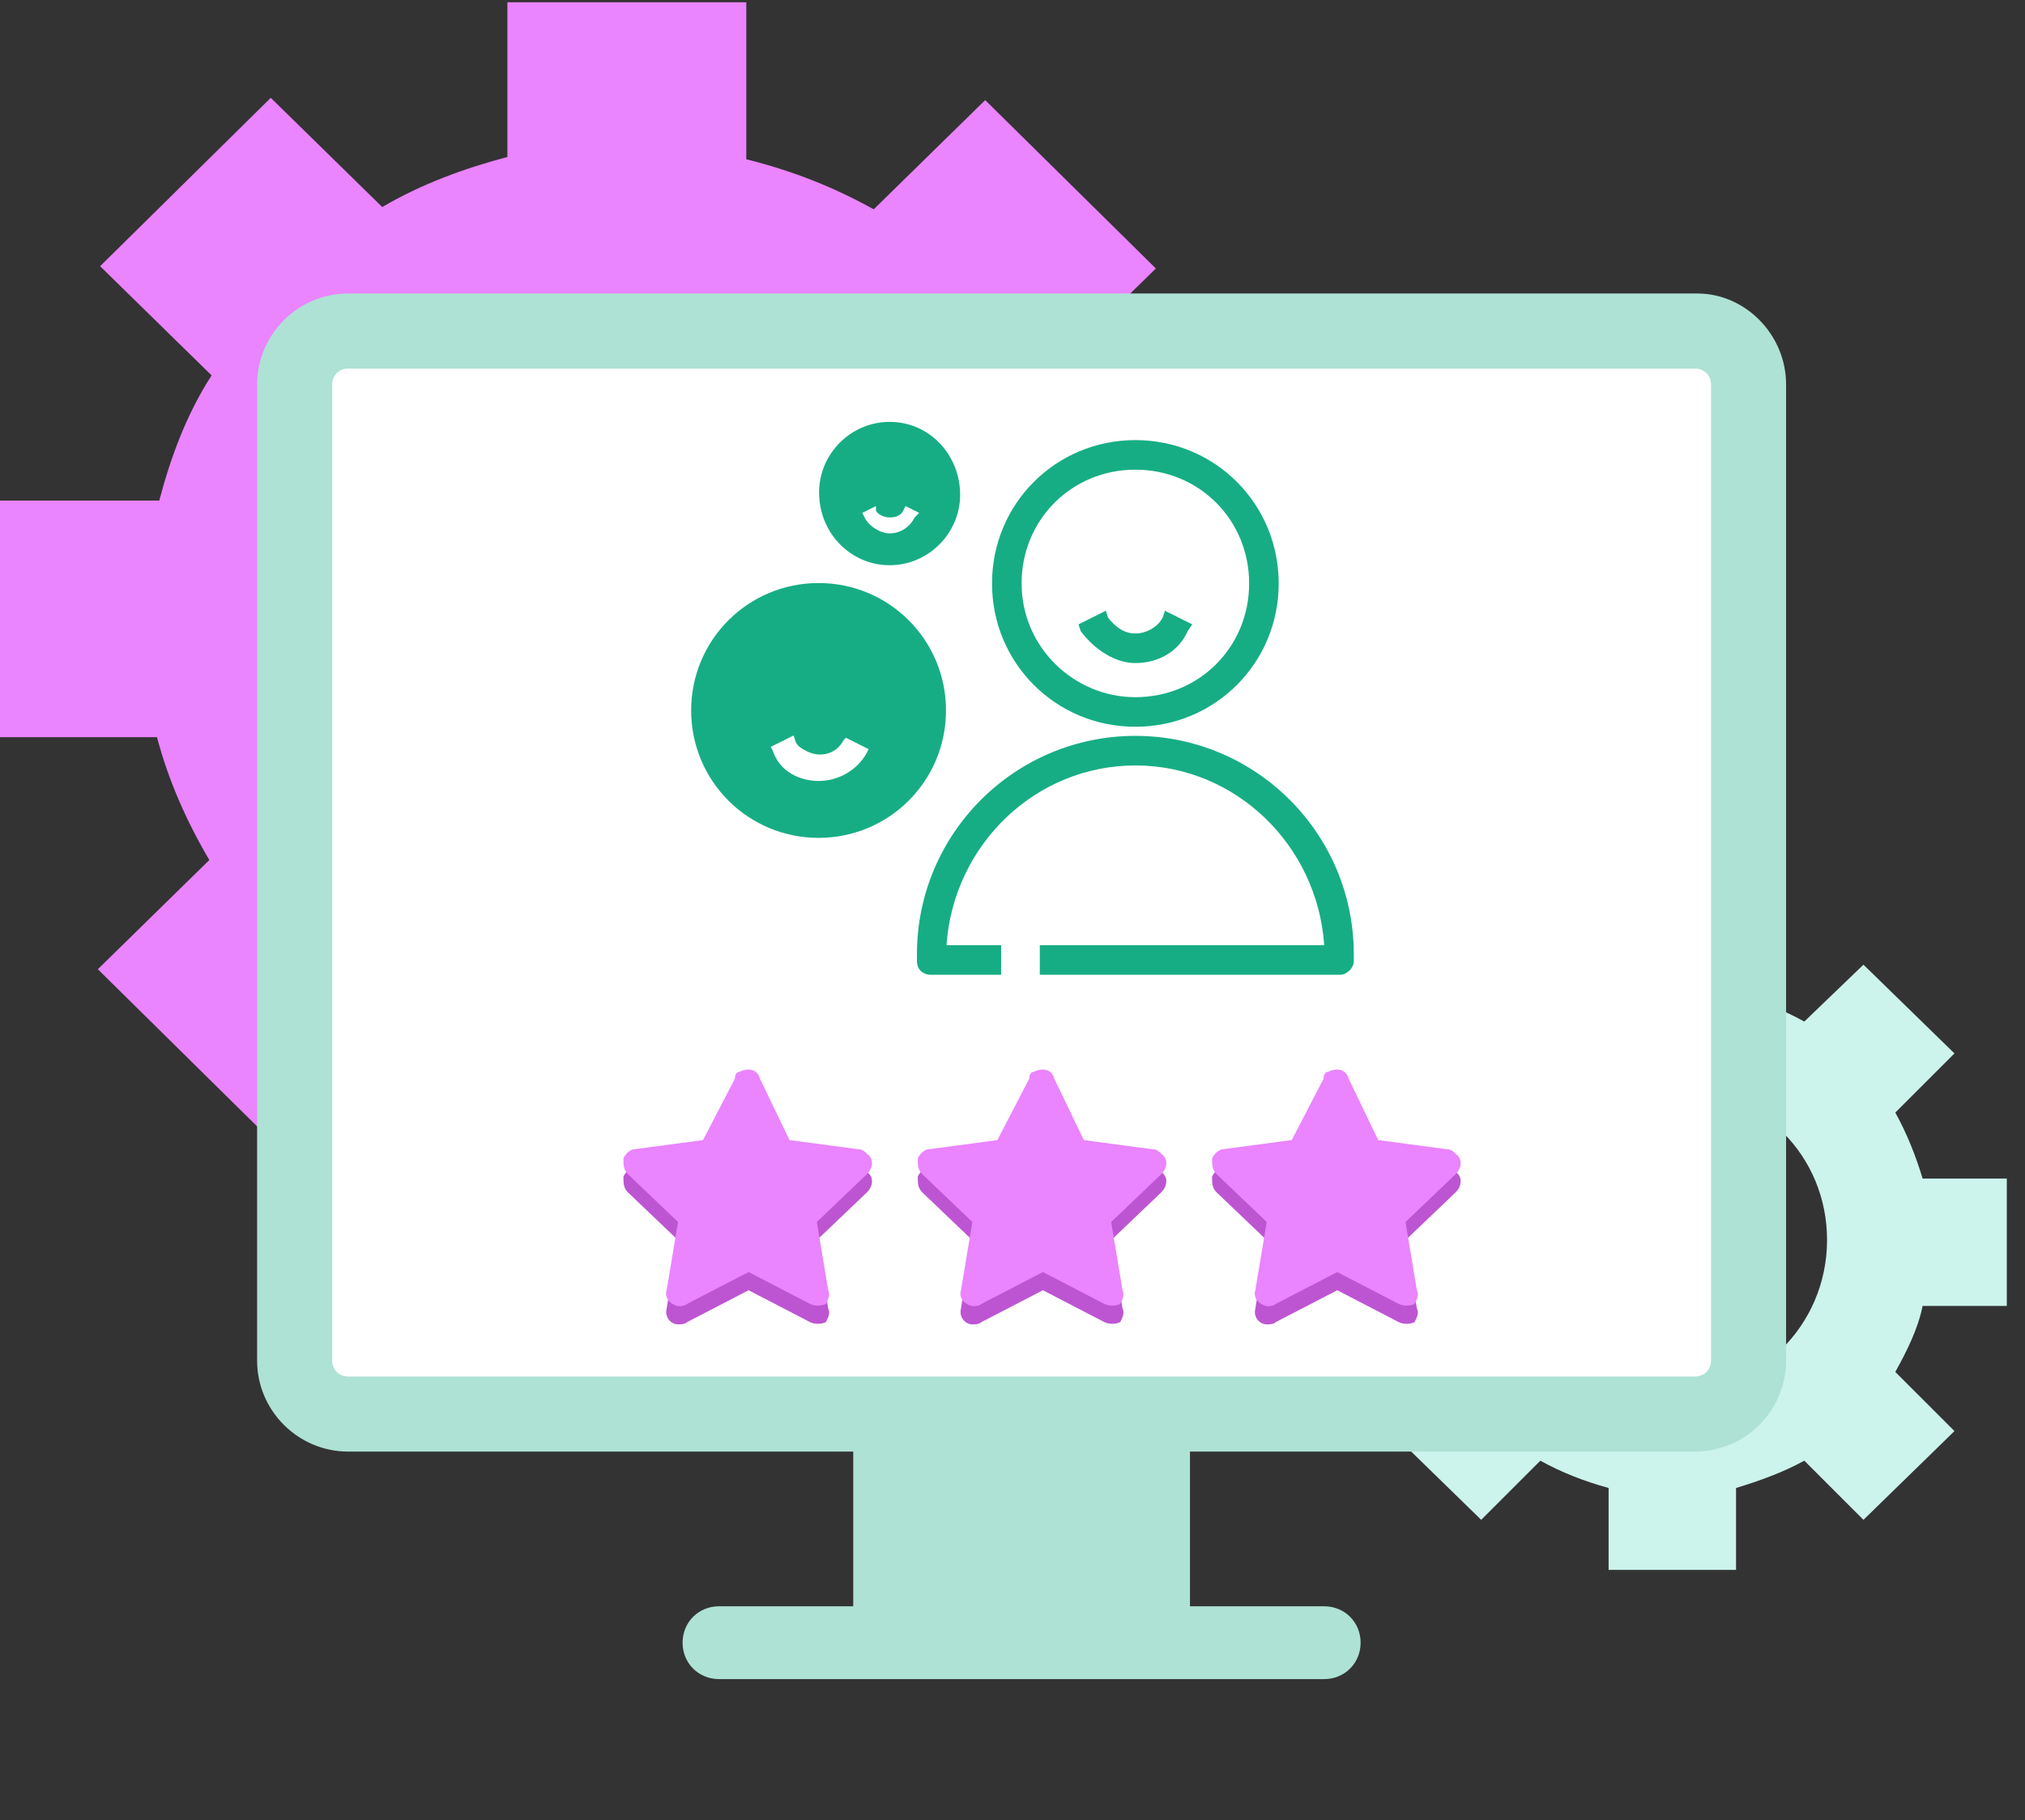
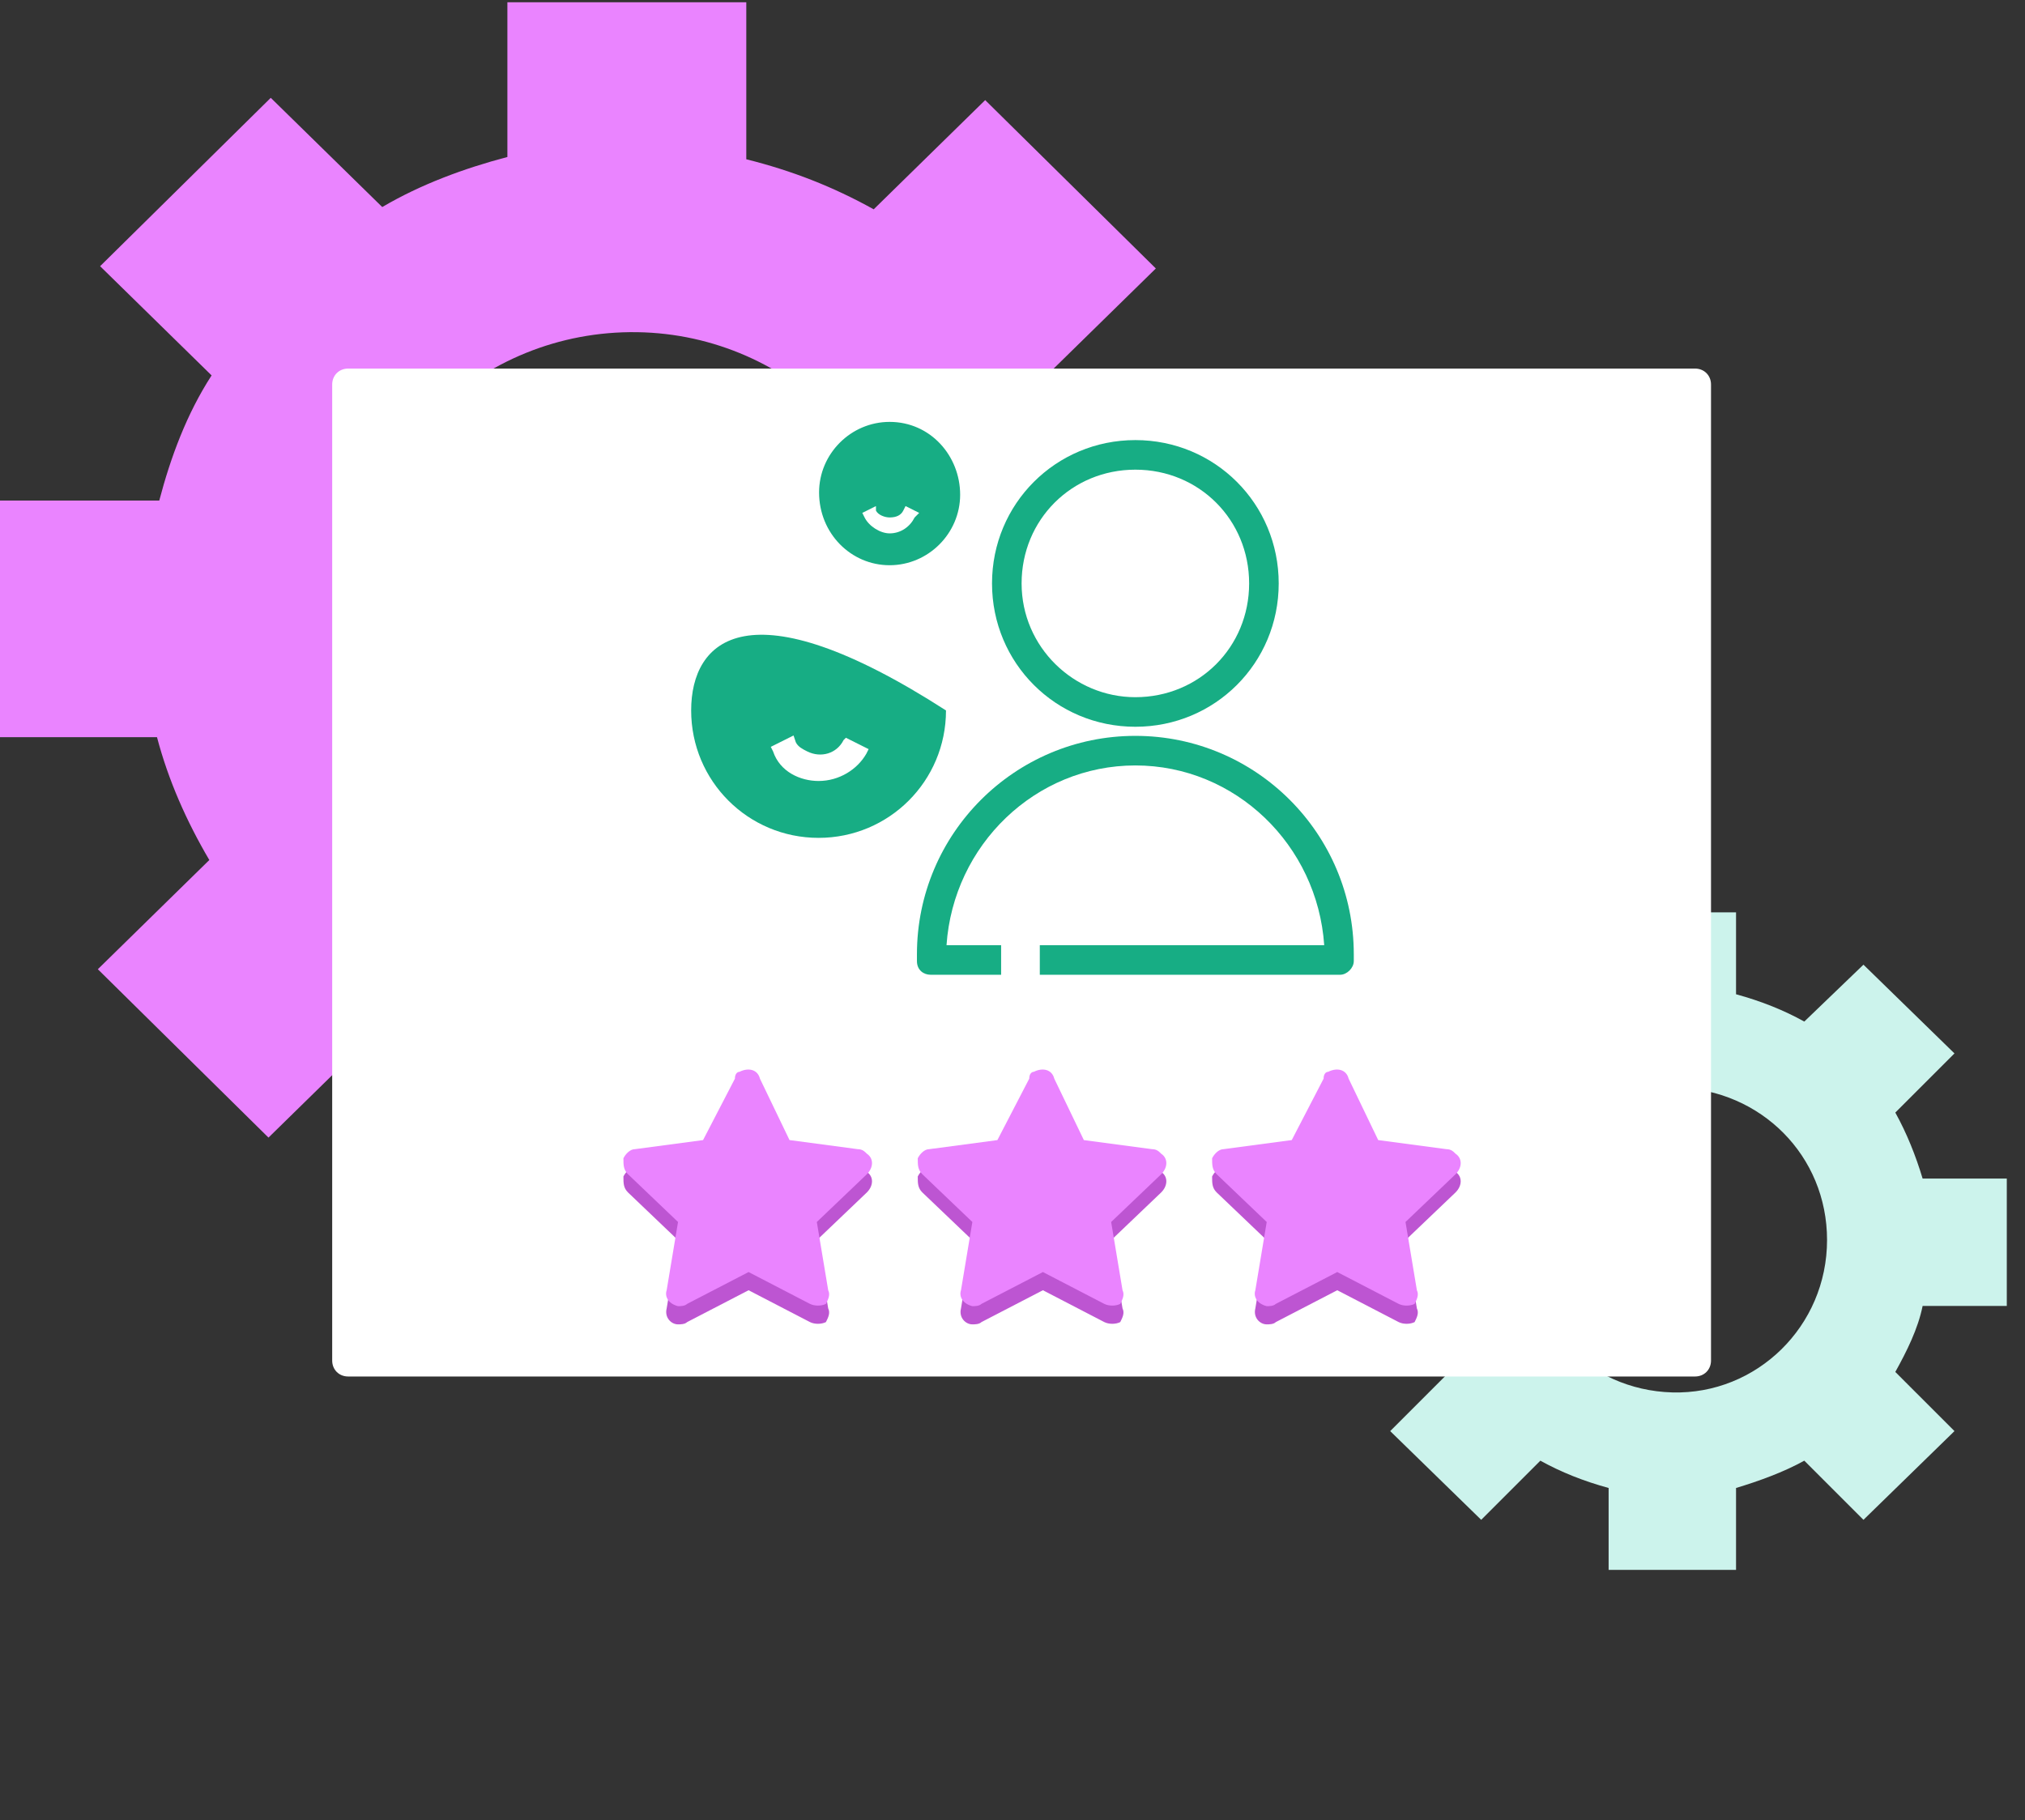
<svg xmlns="http://www.w3.org/2000/svg" width="89" height="80" viewBox="0 0 89 80" fill="none">
  <rect x="0" y="0" width="89" height="80" fill="#333333" stroke="none" />
  <g clip-path="url(#clip0_63_2552)">
    <path d="M7 22H0V32.4H6.9C7.4 34.3 8.2 36.1 9.2 37.8L4.3 42.6L11.8 50L16.7 45.2C18.4 46.2 20.3 47 22.2 47.4V54.2H32.8V47.4C34.8 46.9 36.6 46.2 38.4 45.2L43.3 50L50.8 42.6L45.9 37.8C46.9 36.1 47.7 34.3 48.2 32.4H55.1V22H48.2C47.7 20.1 46.9 18.3 45.9 16.6L50.8 11.8L43.3 4.4L38.4 9.2C36.6 8.2 34.8 7.5 32.8 7V0.1H22.3V6.9C20.4 7.4 18.5 8.1 16.8 9.1L11.9 4.3L4.4 11.7L9.3 16.5C8.2 18.2 7.5 20.1 7 22ZM27.6 39.7C20.7 39.6 15.2 33.9 15.3 27C15.4 20 21.1 14.5 28 14.6C34.8 14.7 40.3 20.3 40.3 27.1C40.3 34.1 34.5 39.7 27.6 39.7Z" fill="#EA84FF" />
    <path d="M62.5 51.8H58.8V57.4H62.5C62.8 58.4 63.2 59.4 63.7 60.3L61.1 62.9L65.1 66.8L67.7 64.2C68.6 64.7 69.6 65.1 70.7 65.4V69H76.3V65.4C77.3 65.1 78.4 64.7 79.3 64.2L81.9 66.8L85.9 62.9L83.3 60.3C83.8 59.4 84.3 58.4 84.5 57.4H88.2V51.8H84.5C84.2 50.8 83.8 49.8 83.3 48.9L85.9 46.3L81.9 42.4L79.3 44.9C78.4 44.4 77.4 44 76.3 43.7V40.1H70.7V43.7C69.7 44 68.7 44.4 67.7 44.9L65.1 42.4L61.1 46.3L63.7 48.9C63.2 49.8 62.8 50.7 62.5 51.8ZM73.5 61.2C69.8 61.1 66.9 58.1 66.9 54.4C67 50.7 70 47.8 73.7 47.8C77.4 47.9 80.3 50.8 80.3 54.5C80.3 58.3 77.2 61.3 73.5 61.2Z" fill="#CCF3EC" />
-     <path d="M74.6 12.9H15.3C13.1 12.9 11.3 14.7 11.3 16.9V59.8C11.3 62 13.1 63.8 15.3 63.8H37.5V70.6H31.6C30.7 70.6 30 71.3 30 72.2C30 73.1 30.7 73.8 31.6 73.8H58.2C59.1 73.8 59.8 73.1 59.8 72.2C59.8 71.3 59.1 70.6 58.2 70.6H52.3V63.8H74.5C76.7 63.8 78.5 62 78.5 59.8V16.9C78.5 14.7 76.7 12.9 74.6 12.9Z" fill="#AEE2D4" />
    <path d="M75.2 59.8C75.2 60.2 74.9 60.5 74.5 60.5H15.3C14.9 60.5 14.6 60.2 14.6 59.8V16.9C14.6 16.5 14.9 16.2 15.3 16.2H74.5C74.9 16.2 75.2 16.5 75.2 16.9V59.8Z" fill="white" />
    <path d="M49.9 31.943C53.4 31.943 56.2 29.143 56.2 25.643C56.2 22.143 53.4 19.343 49.9 19.343C46.4 19.343 43.6 22.143 43.6 25.643C43.6 29.143 46.4 31.943 49.9 31.943ZM44.9 25.643C44.9 22.843 47.1 20.643 49.9 20.643C52.7 20.643 54.9 22.843 54.9 25.643C54.9 28.443 52.7 30.643 49.9 30.643C47.2 30.643 44.9 28.443 44.9 25.643Z" fill="#17AD84" />
-     <path d="M49.9 29.143C50.9 29.143 51.8 28.643 52.2 27.743L52.4 27.443L51.2 26.843L51.1 27.143C50.9 27.543 50.4 27.843 49.9 27.843C49.4 27.843 49 27.543 48.7 27.143L48.6 26.843L47.4 27.443L47.5 27.743C48.1 28.543 49 29.143 49.9 29.143Z" fill="#17AD84" />
    <path d="M49.9 33.643C54.3 33.643 57.9 37.143 58.2 41.543H45.7V42.843H58.9C59.2 42.843 59.5 42.543 59.5 42.243V42.143C59.5 42.043 59.5 42.043 59.5 41.943C59.5 36.643 55.2 32.343 49.9 32.343C44.6 32.343 40.3 36.643 40.3 41.943C40.3 42.043 40.3 42.043 40.3 42.143V42.243C40.3 42.643 40.6 42.843 40.9 42.843H44V41.543H41.6C41.9 37.143 45.5 33.643 49.9 33.643Z" fill="#17AD84" />
    <path d="M37.7 51.309L34.7 50.909L33.4 48.209C33.3 47.809 32.9 47.709 32.5 47.909C32.4 47.909 32.3 48.009 32.3 48.209L30.9 50.909L27.9 51.309C27.7 51.309 27.5 51.509 27.4 51.709C27.4 52.009 27.4 52.209 27.6 52.409L29.8 54.509L29.3 57.509C29.2 57.909 29.5 58.209 29.8 58.209C29.9 58.209 30.1 58.209 30.2 58.109L32.9 56.709L35.6 58.109C35.8 58.209 36.1 58.209 36.3 58.109C36.4 57.909 36.5 57.709 36.4 57.509L35.9 54.509L38.1 52.409C38.4 52.109 38.4 51.709 38.1 51.509C38 51.409 37.9 51.309 37.7 51.309Z" fill="#BD55D2" />
    <path d="M37.7 50.509L34.7 50.109L33.4 47.409C33.3 47.009 32.9 46.909 32.5 47.109C32.4 47.109 32.3 47.209 32.3 47.409L30.9 50.109L27.9 50.509C27.7 50.509 27.5 50.709 27.4 50.909C27.4 51.209 27.4 51.409 27.6 51.609L29.8 53.709L29.3 56.709C29.2 57.009 29.4 57.309 29.8 57.409C29.9 57.409 30.1 57.409 30.2 57.309L32.9 55.909L35.6 57.309C35.8 57.409 36.1 57.409 36.3 57.309C36.4 57.109 36.5 56.909 36.4 56.709L35.9 53.709L38.1 51.609C38.4 51.309 38.4 50.909 38.1 50.709C38 50.609 37.9 50.509 37.7 50.509Z" fill="#EA84FF" />
    <path d="M50.636 51.309L47.636 50.909L46.336 48.209C46.236 47.809 45.836 47.709 45.436 47.909C45.336 47.909 45.236 48.009 45.236 48.209L43.836 50.909L40.836 51.309C40.636 51.309 40.436 51.509 40.336 51.709C40.336 52.009 40.336 52.209 40.536 52.409L42.736 54.509L42.236 57.509C42.136 57.909 42.436 58.209 42.736 58.209C42.836 58.209 43.036 58.209 43.136 58.109L45.836 56.709L48.536 58.109C48.736 58.209 49.036 58.209 49.236 58.109C49.336 57.909 49.436 57.709 49.336 57.509L48.836 54.509L51.036 52.409C51.336 52.109 51.336 51.709 51.036 51.509C50.936 51.409 50.836 51.309 50.636 51.309Z" fill="#BD55D2" />
    <path d="M50.636 50.509L47.636 50.109L46.336 47.409C46.236 47.009 45.836 46.909 45.436 47.109C45.336 47.109 45.236 47.209 45.236 47.409L43.836 50.109L40.836 50.509C40.636 50.509 40.436 50.709 40.336 50.909C40.336 51.209 40.336 51.409 40.536 51.609L42.736 53.709L42.236 56.709C42.136 57.009 42.336 57.309 42.736 57.409C42.836 57.409 43.036 57.409 43.136 57.309L45.836 55.909L48.536 57.309C48.736 57.409 49.036 57.409 49.236 57.309C49.336 57.109 49.436 56.909 49.336 56.709L48.836 53.709L51.036 51.609C51.336 51.309 51.336 50.909 51.036 50.709C50.936 50.609 50.836 50.509 50.636 50.509Z" fill="#EA84FF" />
    <path d="M63.573 51.309L60.573 50.909L59.273 48.209C59.173 47.809 58.773 47.709 58.373 47.909C58.273 47.909 58.173 48.009 58.173 48.209L56.773 50.909L53.773 51.309C53.573 51.309 53.373 51.509 53.273 51.709C53.273 52.009 53.273 52.209 53.473 52.409L55.673 54.509L55.173 57.509C55.073 57.909 55.373 58.209 55.673 58.209C55.773 58.209 55.973 58.209 56.073 58.109L58.773 56.709L61.473 58.109C61.673 58.209 61.973 58.209 62.173 58.109C62.273 57.909 62.373 57.709 62.273 57.509L61.773 54.509L63.973 52.409C64.273 52.109 64.273 51.709 63.973 51.509C63.873 51.409 63.773 51.309 63.573 51.309Z" fill="#BD55D2" />
    <path d="M63.573 50.509L60.573 50.109L59.273 47.409C59.173 47.009 58.773 46.909 58.373 47.109C58.273 47.109 58.173 47.209 58.173 47.409L56.773 50.109L53.773 50.509C53.573 50.509 53.373 50.709 53.273 50.909C53.273 51.209 53.273 51.409 53.473 51.609L55.673 53.709L55.173 56.709C55.073 57.009 55.273 57.309 55.673 57.409C55.773 57.409 55.973 57.409 56.073 57.309L58.773 55.909L61.473 57.309C61.673 57.409 61.973 57.409 62.173 57.309C62.273 57.109 62.373 56.909 62.273 56.709L61.773 53.709L63.973 51.609C64.273 51.309 64.273 50.909 63.973 50.709C63.873 50.609 63.773 50.509 63.573 50.509Z" fill="#EA84FF" />
-     <path d="M35.977 36.826C39.077 36.826 41.577 34.326 41.577 31.226C41.577 28.126 39.077 25.626 35.977 25.626C32.877 25.626 30.377 28.126 30.377 31.226C30.377 34.326 32.877 36.826 35.977 36.826Z" fill="#17AD84" />
+     <path d="M35.977 36.826C39.077 36.826 41.577 34.326 41.577 31.226C32.877 25.626 30.377 28.126 30.377 31.226C30.377 34.326 32.877 36.826 35.977 36.826Z" fill="#17AD84" />
    <path d="M35.977 34.326C36.877 34.326 37.677 33.826 38.077 33.126L38.177 32.926L37.177 32.426L37.077 32.526C36.777 33.126 36.077 33.326 35.477 33.026C35.277 32.926 35.077 32.826 34.977 32.626L34.877 32.326L33.877 32.826L33.977 33.026C34.277 33.926 35.177 34.326 35.977 34.326Z" fill="white" />
    <path d="M39.099 24.843C40.799 24.843 42.199 23.443 42.199 21.743C42.199 20.043 40.899 18.543 39.099 18.543C37.399 18.543 35.999 19.943 35.999 21.643C35.999 23.443 37.399 24.843 39.099 24.843Z" fill="#17AD84" />
    <path d="M39.099 23.443C39.599 23.443 39.999 23.143 40.199 22.743L40.399 22.543L39.799 22.243L39.699 22.443C39.599 22.643 39.399 22.743 39.099 22.743C38.899 22.743 38.599 22.643 38.499 22.443V22.243L37.899 22.543L37.999 22.743C38.199 23.143 38.699 23.443 39.099 23.443Z" fill="white" />
  </g>
  <defs>
    <clipPath id="clip0_63_2552">
      <rect width="88.2" height="79.5" fill="white" />
    </clipPath>
  </defs>
</svg>